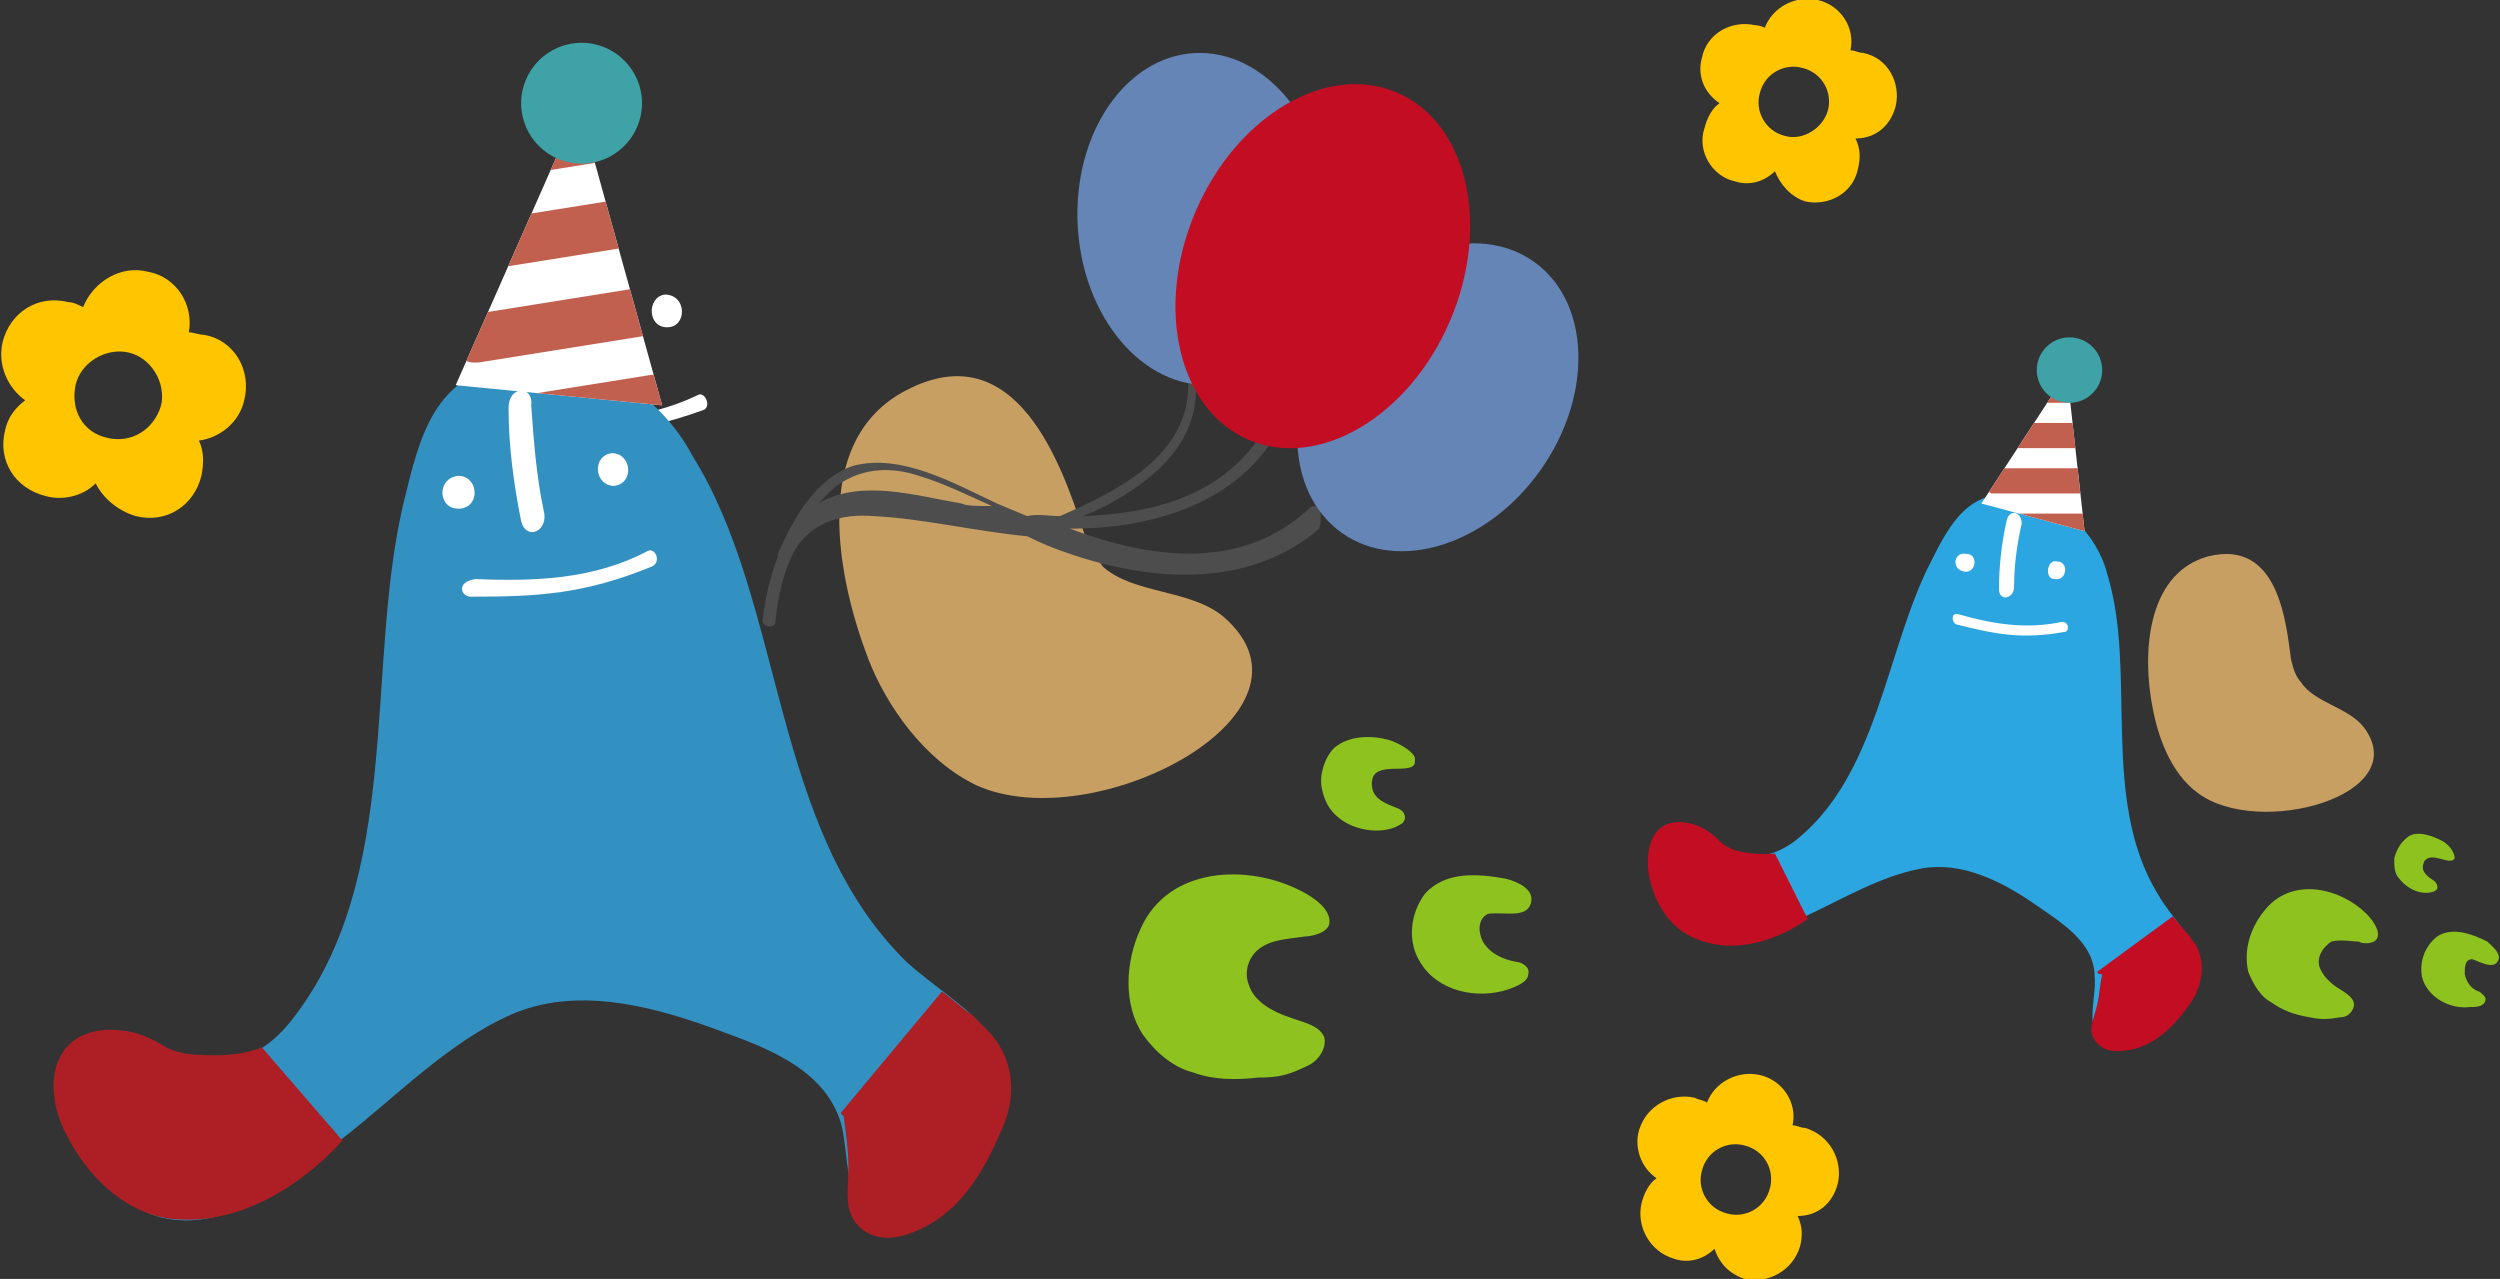
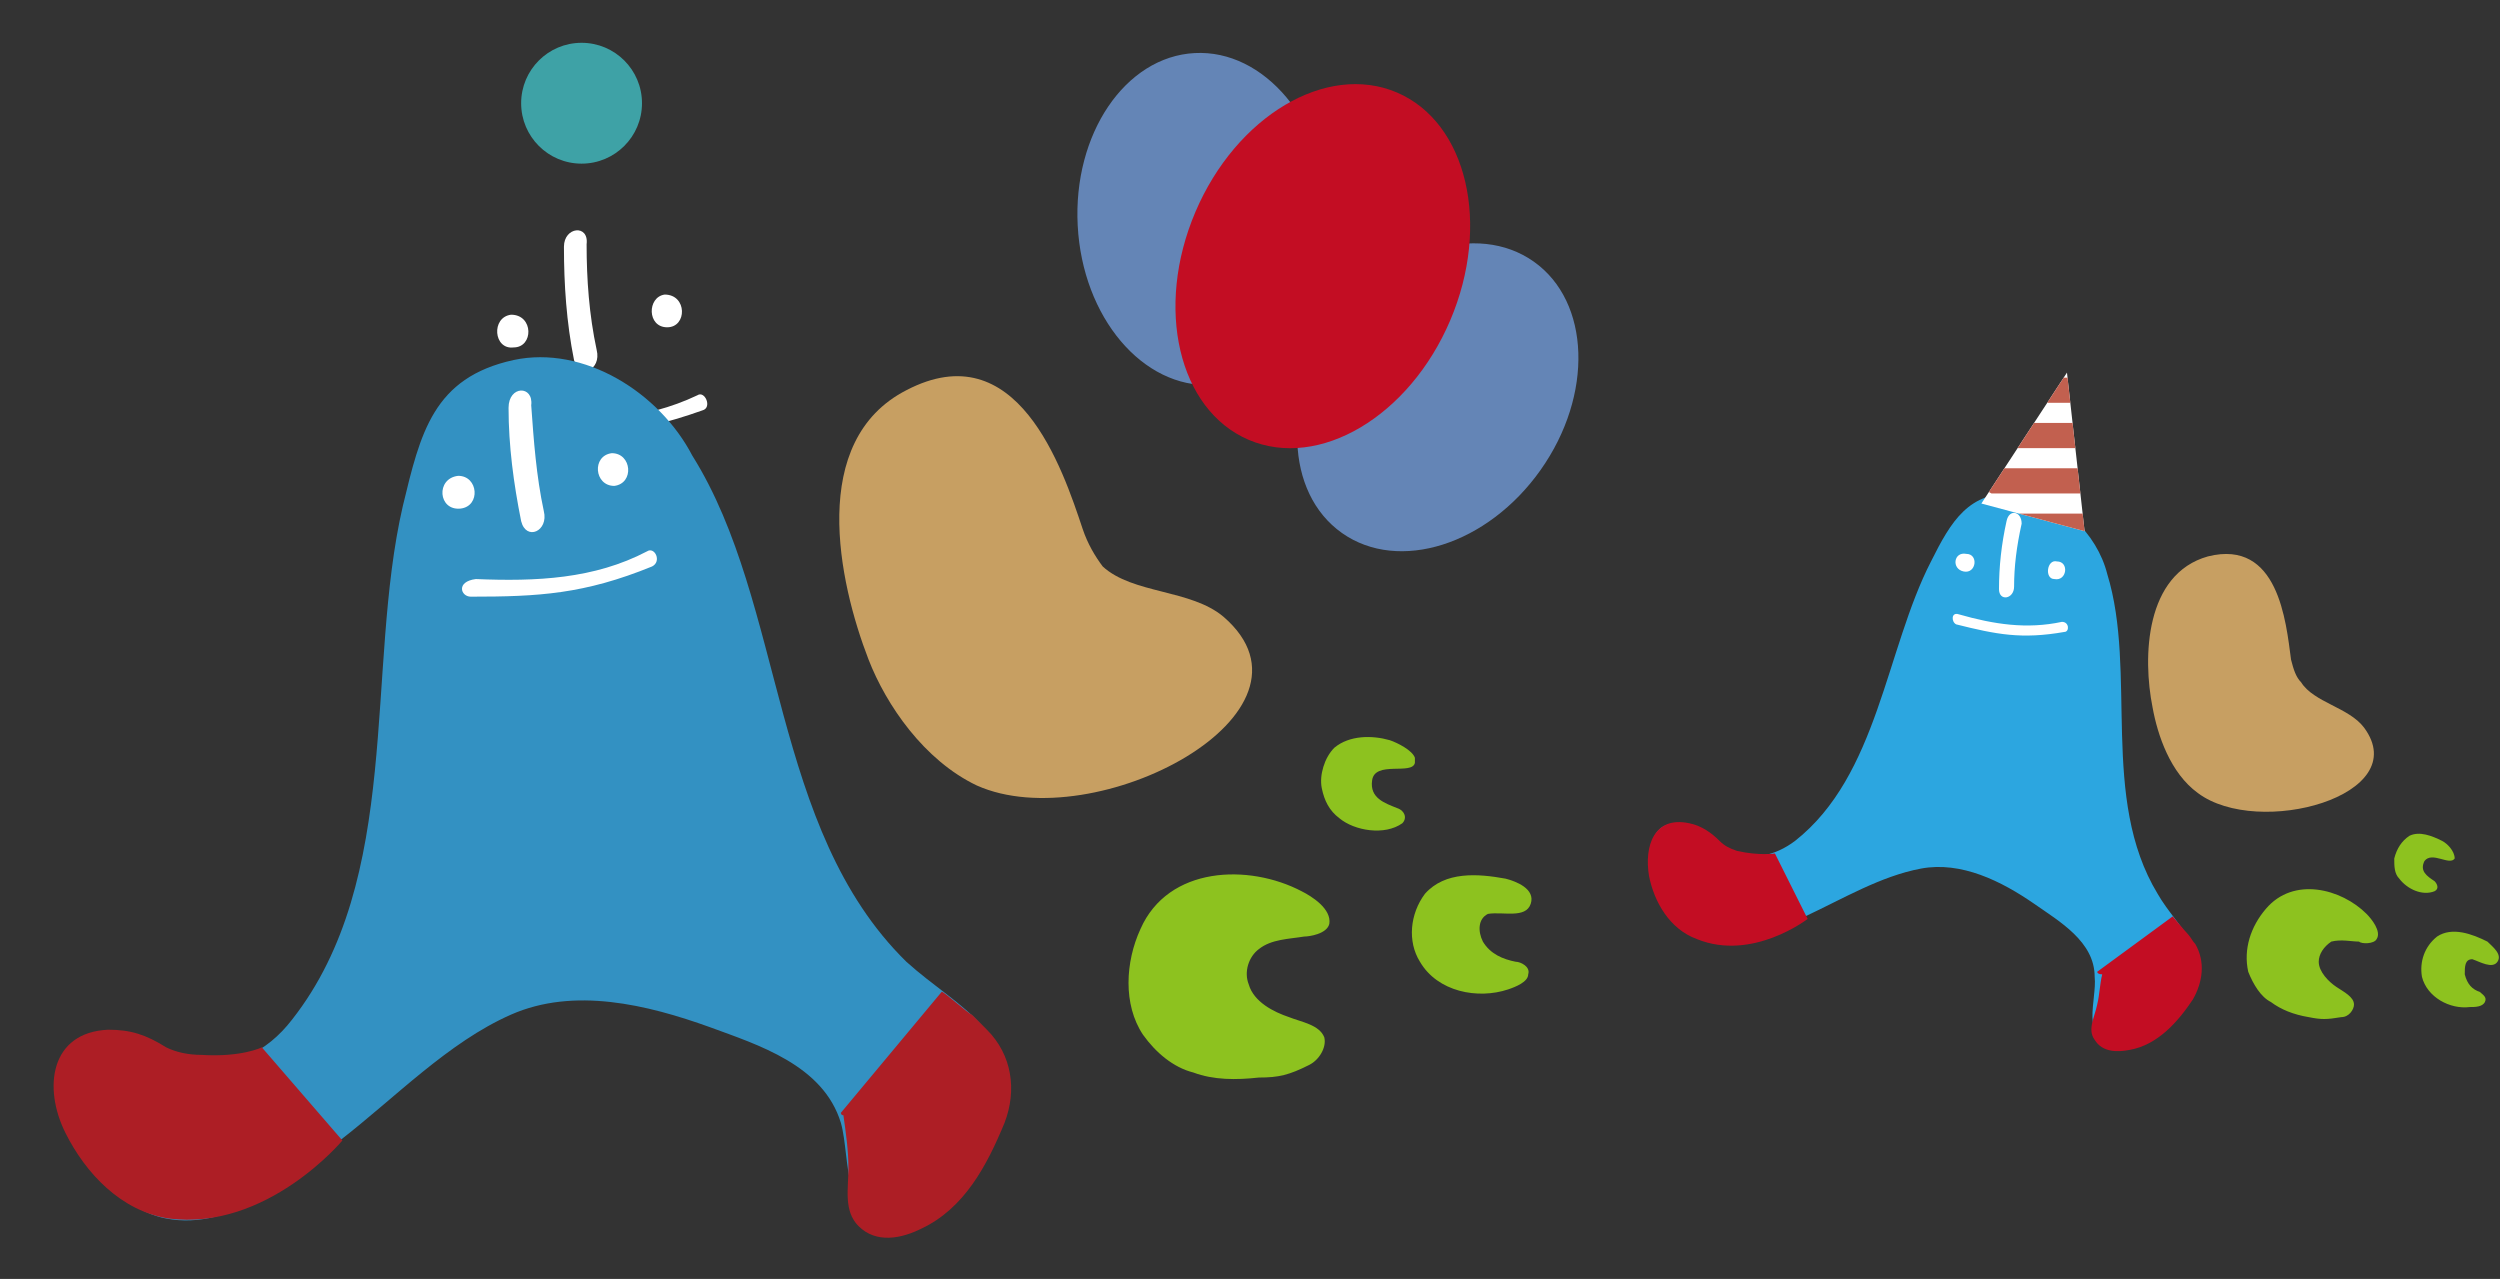
<svg xmlns="http://www.w3.org/2000/svg" xmlns:xlink="http://www.w3.org/1999/xlink" version="1.1" id="圖層_1" x="0" y="0" viewBox="0 0 99.3 50.8" style="enable-background:new 0 0 99.3 50.8" xml:space="preserve">
  <rect x="0" y="0" width="99.3" height="50.8" fill="#333333" stroke="none" />
  <style>.st0{fill:#8dc21f}.st1{fill:#c79f62}.st2{fill:#fff}.st4{fill:#c30d23}.st7{fill:#6485b6}.st9{fill-rule:evenodd;clip-rule:evenodd;fill:#ad1e25}.st11{fill:#c2604f}.st12{fill:#3ea2a6}</style>
  <path class="st0" d="M60.8 35.9c.2-.6-.6-.9-1-1-1.1-.2-2.4-.3-3.2.6-.6.8-.7 1.9-.2 2.7.7 1.2 2.3 1.5 3.5 1.1.3-.1.8-.3.8-.6.1-.3-.3-.5-.5-.5-.5-.1-1-.3-1.3-.8-.2-.4-.2-.9.2-1.1.6-.1 1.5.2 1.7-.4zm-4.6-5.6v-.2c-.1-.3-.7-.6-1-.7-.7-.2-1.6-.2-2.2.3-.4.4-.6 1.1-.5 1.6s.3.9.7 1.2c.6.5 1.8.7 2.5.2.2-.2.1-.5-.2-.6-.5-.2-1.1-.4-1-1.1.1-.8 1.6-.2 1.7-.7z" />
  <path class="st1" d="M43 21c-.8-2.4-2.6-7.8-7-5.5-3.9 2-2.7 7.6-1.5 10.7.7 1.8 2.2 4 4.3 5 4.7 2.1 14.2-2.9 9.8-6.7-1.3-1.1-3.6-.9-4.8-2-.3-.4-.6-.9-.8-1.5z" />
  <path class="st0" d="M52.8 36.7c.1-.6-.7-1.1-1.1-1.3-2.1-1.1-5.3-1-6.4 1.5-.6 1.3-.7 3 .1 4.2.5.7 1.2 1.3 2 1.5.8.3 1.7.3 2.6.2.8 0 1.2-.1 2-.5.4-.2.7-.7.6-1.1-.2-.5-.9-.6-1.4-.8-.6-.2-1.4-.6-1.6-1.3-.2-.5 0-1.1.4-1.4.5-.4 1.2-.4 1.8-.5.2 0 .9-.1 1-.5zM99.2 38.2c.2-.3-.2-.6-.4-.8-.6-.3-1.4-.6-2-.2-.5.4-.7 1-.6 1.6.2.8 1.1 1.3 1.9 1.2.2 0 .5 0 .6-.2s-.1-.3-.2-.4c-.3-.1-.5-.3-.6-.7 0-.3 0-.6.3-.6.3.1.8.4 1 .1zm-1.7-4.1c0-.3-.3-.6-.5-.7-.4-.2-.9-.4-1.3-.2-.3.2-.5.5-.6.9 0 .3 0 .6.2.8.3.4.9.7 1.4.5.2-.1.1-.3 0-.4-.3-.2-.6-.4-.4-.8.3-.4 1 .2 1.2-.1zM94.4 37.3c.2-.3-.2-.8-.4-1-1-1-2.9-1.5-4-.2-.6.7-.9 1.6-.7 2.5.2.5.5 1 .9 1.2.4.3.9.5 1.5.6.5.1.7.1 1.3 0 .3 0 .5-.3.5-.5 0-.3-.4-.5-.7-.7-.3-.2-.7-.6-.7-1 0-.3.2-.6.5-.8.4-.1.8 0 1.1 0 .1.1.6.1.7-.1z" />
  <path class="st2" d="M20.4 13.8c.8 0 .8-1.3-.1-1.3-.8.1-.7 1.4.1 1.3zm6.1-.8c.8 0 .8-1.3-.1-1.3-.7.1-.7 1.3.1 1.3zm-5.8 4.3c2.7 0 4.4 0 7.2-1 .4-.1.1-.8-.2-.6-2.1 1-4.4 1.1-6.8 1-.7 0-.6.6-.2.6zm1.7-7.5c0 1.5.1 3 .4 4.5.2.8 1.1.4.9-.4-.3-1.4-.4-2.8-.4-4.2.1-.8-.9-.7-.9.1z" />
  <path d="M85.7 35.5c-2.3-3.8-.8-8.8-2-12.7-.4-1.6-1.9-3.1-3.6-3.2-1.9-.1-2.6 1.1-3.4 2.7-1.8 3.5-2.1 8.5-5.4 11.1-.8.6-1.7.8-2.6.4-.7-.3-1.2-1.1-2.1-1.1-.7 0-1 .5-1 1.1 0 1.2.6 2.9 1.7 3.4 1.4.7 3.1-.2 4.4-.8 1.5-.7 3-1.6 4.6-1.9 1.6-.3 3.2.5 4.5 1.4 1 .7 2.4 1.5 2.4 2.9.1.9-.6 2.5.8 2.7 1.1.2 2.3-1 2.8-1.9 1.2-1.8-.3-2.7-1.1-4.1z" style="fill:#2ca6e0" />
  <path class="st1" d="M91 26.2c-.2-1.5-.5-4.8-3.3-4.1-2.5.7-2.6 4-2.2 6 .2 1.1.7 2.6 1.8 3.4 2.4 1.8 8.6.1 6.6-2.6-.6-.8-2-1-2.5-1.8-.2-.2-.3-.5-.4-.9z" />
  <path class="st4" d="m70.5 33.9 1.3 2.6s-2.2 1.7-4.4.8c-1.1-.4-1.7-1.5-1.9-2.5-.2-1.2.2-2.4 1.6-2.1.5.1.9.4 1.2.7.2.2.4.3.7.4.9.2 1.5.1 1.5.1zm12.8 4.7 3-2.2s.5.6.6.7c.1.1.2.3.3.4.4.7.3 1.5-.1 2.2-.6.9-1.4 1.8-2.5 2-.5.1-1.1.1-1.4-.4-.3-.4 0-.9.1-1.4.1-.4.1-.8.2-1.2-.2 0-.2-.1-.2-.1z" />
  <path class="st2" d="M78 22.7c.5.1.6-.7.1-.7-.5-.1-.6.6-.1.7zm3.6.3c.5.1.6-.7.1-.7-.4-.1-.5.7-.1.7zm-3.9 1.8c1.6.4 2.6.6 4.3.3.2 0 .2-.4-.1-.4-1.4.3-2.7.1-4.1-.3-.3-.1-.3.3-.1.4zm2-4.1c-.2.9-.3 1.8-.3 2.7 0 .5.6.4.6-.1 0-.8.1-1.6.3-2.5 0-.5-.5-.6-.6-.1z" />
-   <path d="M73 47c.2-.9-.3-1.9-1.3-2.2-.2 0-.3-.1-.5-.1.2-.9-.4-1.8-1.3-2s-1.8.3-2.1 1.1c-.1-.1-.3-.1-.5-.2-.9-.2-1.9.3-2.2 1.3-.2.7.1 1.5.7 1.9-.3.2-.5.6-.6 1-.2.9.3 1.9 1.3 2.2.6.2 1.2 0 1.6-.4.2.6.6 1 1.2 1.2.9.2 1.9-.3 2.2-1.3.1-.4.1-.8-.1-1.2.8 0 1.4-.5 1.6-1.3zm-4.4 1.2c-.8-.2-1.2-1-1-1.7.2-.8 1-1.2 1.7-1 .8.2 1.2 1 1 1.7-.2.8-1 1.2-1.7 1zM9.7 15.9c.3-1.2-.4-2.4-1.6-2.6-.2 0-.4-.1-.6-.1.2-1.1-.5-2.2-1.6-2.4-1.1-.3-2.2.4-2.6 1.4-.2-.1-.4-.2-.6-.2-1.2-.3-2.3.4-2.6 1.6-.2.9.2 1.8.9 2.3-.4.3-.7.7-.8 1.2-.3 1.2.4 2.3 1.6 2.6.7.2 1.5 0 2-.5.3.6.9 1.1 1.6 1.3 1.2.3 2.3-.4 2.6-1.6.1-.5.1-1-.1-1.4.8-.1 1.6-.7 1.8-1.6zm-5.4 1.5c-1-.2-1.5-1.1-1.3-2.1.2-.9 1.2-1.5 2.1-1.3.9.2 1.5 1.2 1.3 2.1-.3 1-1.2 1.5-2.1 1.3zm71-13.2c.2-.9-.3-1.9-1.3-2.1-.2 0-.3-.1-.5-.1.2-.9-.4-1.8-1.3-2s-1.8.3-2.1 1.1c0 0-.2-.1-.4-.1-.9-.2-1.9.3-2.1 1.3-.2.7.1 1.4.7 1.8-.3.2-.5.6-.6 1-.3.9.3 1.9 1.2 2.1.6.2 1.2 0 1.6-.4.2.5.6 1 1.2 1.2.9.2 1.9-.3 2.1-1.3.1-.4.1-.8-.1-1.2.8 0 1.4-.5 1.6-1.3zm-4.4 1.2c-.8-.2-1.2-1-1-1.7.2-.8 1-1.2 1.7-1 .8.2 1.2 1 1 1.7s-1 1.2-1.7 1z" style="fill:#ffc600" />
-   <path d="M52 20.2c-2.7 2.5-6.3 2-9.5.8 3.1 0 6.4-.9 8.1-3.6.2-.3-.2-.6-.4-.3-1.6 2.6-4.4 3.3-7.2 3.4.3-.1.7-.3.9-.4 1.9-1 3.7-2.5 3.6-4.8 0-.2-.3-.3-.3 0 0 2.8-2.8 4.2-5.1 5.2-.4 0-.9-.1-1.3 0l-1.2-.5c-1.7-.8-3.8-2-5.7-1.5-1.5.5-2.4 2.1-3 3.5v.1c-.3.8-.5 1.6-.6 2.5-.1.3.5.4.5.1.1-1 .3-2 .8-2.9.7-1.1 1.9-1.4 3.1-1.3 2 .1 4 .6 6.1.8.6.3 1.1.5 1.7.7 3.2 1.1 7.1 1.4 9.9-1 .2-.7-.1-1.1-.4-.8zM38.2 20c-1.8-.3-4-1-5.7 0l.6-.6c1-.8 2.2-.9 3.4-.5 1 .3 2 .8 2.9 1.2-.6 0-1 0-1.2-.1z" style="fill:#4d4d4d" />
  <ellipse transform="rotate(-3.01 47.772 8.71) scale(1)" class="st7" cx="47.8" cy="8.7" rx="5" ry="6.6" />
  <ellipse transform="rotate(-54.746 57.086 15.78)" class="st7" cx="57.1" cy="15.8" rx="6.6" ry="5" />
  <ellipse transform="rotate(-66.927 52.55 10.63)" class="st4" cx="52.6" cy="10.6" rx="7.5" ry="5.5" />
  <path d="M36 38.2c-5.4-5.3-4.8-14.2-8.5-20.1-1.3-2.5-4.3-4.4-7.1-3.8-3.2.7-3.7 2.9-4.4 5.8-1.5 6.5 0 14.8-4.4 20.4-1 1.3-2.4 2-4.1 1.7-1.3-.2-2.4-1.4-3.9-1-1.2.3-1.4 1.2-1.2 2.3.5 2 2.1 4.5 4.2 4.9 2.6.5 5-1.6 6.9-3.1 2.2-1.7 4.3-3.9 6.8-5s5.4-.4 7.9.5c1.9.7 4.5 1.5 5.2 3.8.4 1.4 0 4.4 2.4 4.1 1.9-.2 3.3-2.6 3.8-4.3 1.1-3.4-1.5-4.3-3.6-6.2z" style="fill-rule:evenodd;clip-rule:evenodd;fill:#3391c2" />
  <path class="st9" d="m10.4 41.6 3.2 3.7s-3 3.6-6.9 3.1c-1.9-.3-3.3-1.8-4.1-3.4-.9-1.8-.6-4 1.7-4.1.9 0 1.5.2 2.3.7.4.2.9.3 1.4.3 1.6.1 2.4-.3 2.4-.3zM33.4 44.2l4-4.8c0-.1 1.1.9 1.2.9l.6.6c1 1 1.2 2.4.7 3.7-.7 1.7-1.6 3.4-3.3 4.2-.8.4-1.8.6-2.5-.1-.6-.6-.4-1.5-.4-2.3 0-.7-.1-1.4-.2-2.1-.1 0-.1-.1-.1-.1z" />
  <path class="st2" d="M18.3 20.2c.8-.1.7-1.3-.1-1.3-.9.1-.8 1.4.1 1.3zM24.4 19.3c.8-.1.7-1.3-.1-1.3-.8.1-.7 1.3.1 1.3zM18.7 23.7c2.7 0 4.5-.1 7.2-1.2.4-.2.1-.8-.2-.6-2.1 1.1-4.4 1.2-6.8 1.1-.8.1-.6.7-.2.7zM20.2 16.2c0 1.5.2 3 .5 4.5.2.8 1.1.4.9-.4-.3-1.4-.4-2.8-.5-4.2.1-.8-.9-.8-.9.1z" />
-   <path class="st2" d="m23 4.2-4.9 11.1 8.2.8z" />
  <defs>
-     <path id="SVGID_1_" d="m23 4.2-4.9 11.1 8.2.8z" />
-   </defs>
+     </defs>
  <clipPath id="SVGID_2_">
    <use xlink:href="#SVGID_1_" style="overflow:visible" />
  </clipPath>
  <g style="clip-path:url(#SVGID_2_)">
-     <path class="st11" d="M19.5 7.1c-.4 0-.8-.4-.9-.8-.1-.5.3-1 .8-1.1L26.9 4c.5-.1 1 .3 1.1.8s-.3 1-.8 1.1l-7.5 1.2h-.2zM19.1 10.7c-.4 0-.8-.3-.8-.8-.1-.5.3-1 .8-1.1l7.5-1.2c.5-.1 1 .3 1.1.8s-.3 1-.8 1.1l-7.5 1.2c-.1.1-.2.1-.3 0zM18.8 14.4c-.4 0-.8-.4-.9-.8-.1-.5.3-1 .8-1.1l7.5-1.2c.5-.1 1 .3 1.1.8s-.3 1-.8 1.1L19 14.4h-.2zM18.4 18c-.4 0-.8-.4-.9-.8-.1-.5.3-1 .8-1.1l7.5-1.2c.5-.1 1 .3 1.1.8s-.3 1-.8 1.1L18.6 18h-.2z" />
+     <path class="st11" d="M19.5 7.1c-.4 0-.8-.4-.9-.8-.1-.5.3-1 .8-1.1L26.9 4c.5-.1 1 .3 1.1.8s-.3 1-.8 1.1l-7.5 1.2h-.2zM19.1 10.7c-.4 0-.8-.3-.8-.8-.1-.5.3-1 .8-1.1l7.5-1.2c.5-.1 1 .3 1.1.8s-.3 1-.8 1.1l-7.5 1.2c-.1.1-.2.1-.3 0zM18.8 14.4l7.5-1.2c.5-.1 1 .3 1.1.8s-.3 1-.8 1.1L19 14.4h-.2zM18.4 18c-.4 0-.8-.4-.9-.8-.1-.5.3-1 .8-1.1l7.5-1.2c.5-.1 1 .3 1.1.8s-.3 1-.8 1.1L18.6 18h-.2z" />
  </g>
  <circle class="st12" cx="23.1" cy="4.1" r="2.4" />
  <path class="st2" d="M82.1 14.8 78.7 20l4.1 1.1z" />
  <defs>
    <path id="SVGID_3_" d="M82.1 14.8 78.7 20l4.1 1.1z" />
  </defs>
  <clipPath id="SVGID_4_">
    <use xlink:href="#SVGID_3_" style="overflow:visible" />
  </clipPath>
  <g style="clip-path:url(#SVGID_4_)">
    <path class="st11" d="M80.1 16c-.2-.1-.4-.3-.3-.5 0-.3.3-.5.5-.5h3.9c.3 0 .5.3.5.5 0 .3-.3.5-.5.5h-4.1zM79.6 17.8c-.2-.1-.4-.3-.3-.5 0-.3.3-.5.5-.5h3.9c.3 0 .5.3.5.5 0 .3-.3.5-.5.5h-4.1zM79.1 19.6c-.2-.1-.4-.3-.3-.5 0-.3.3-.5.5-.5h3.9c.3 0 .5.3.5.5 0 .3-.3.5-.5.5h-4.1zM78.6 21.4c-.2-.1-.4-.3-.3-.5 0-.3.3-.5.5-.5h3.9c.3 0 .5.3.5.5 0 .3-.3.5-.5.5h-4.1z" />
  </g>
-   <circle class="st12" cx="82.2" cy="14.7" r="1.3" />
</svg>